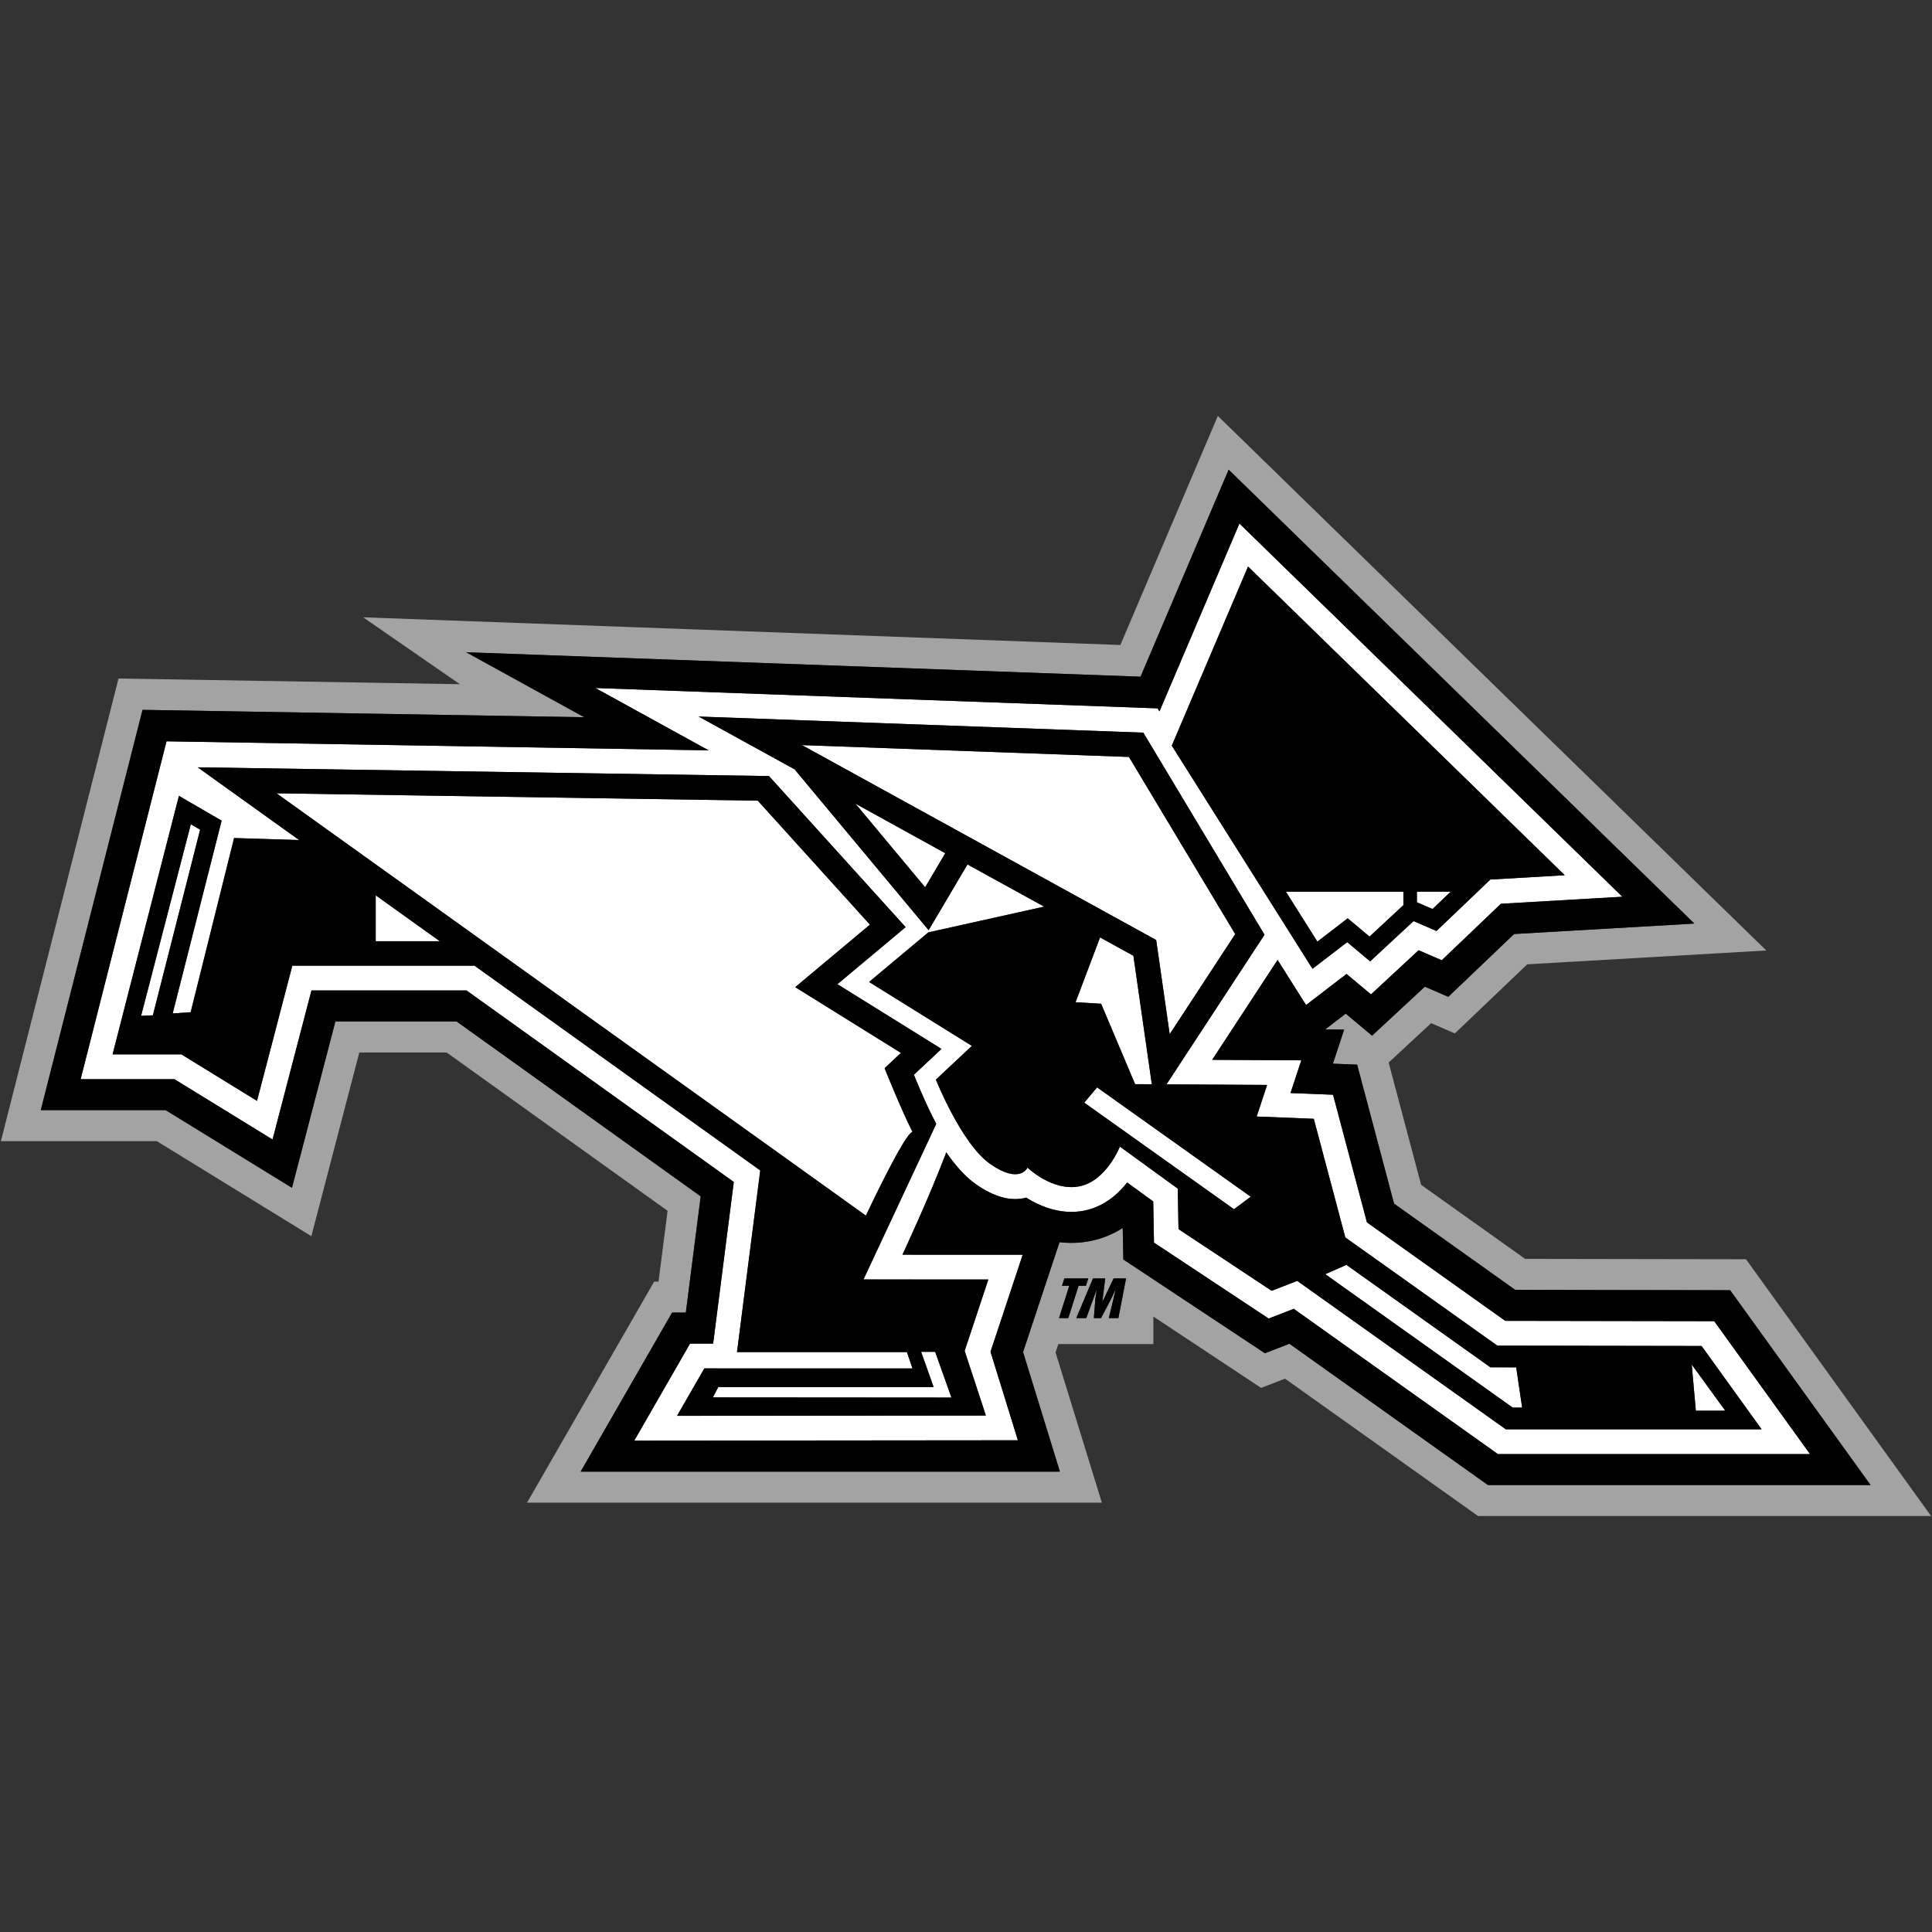
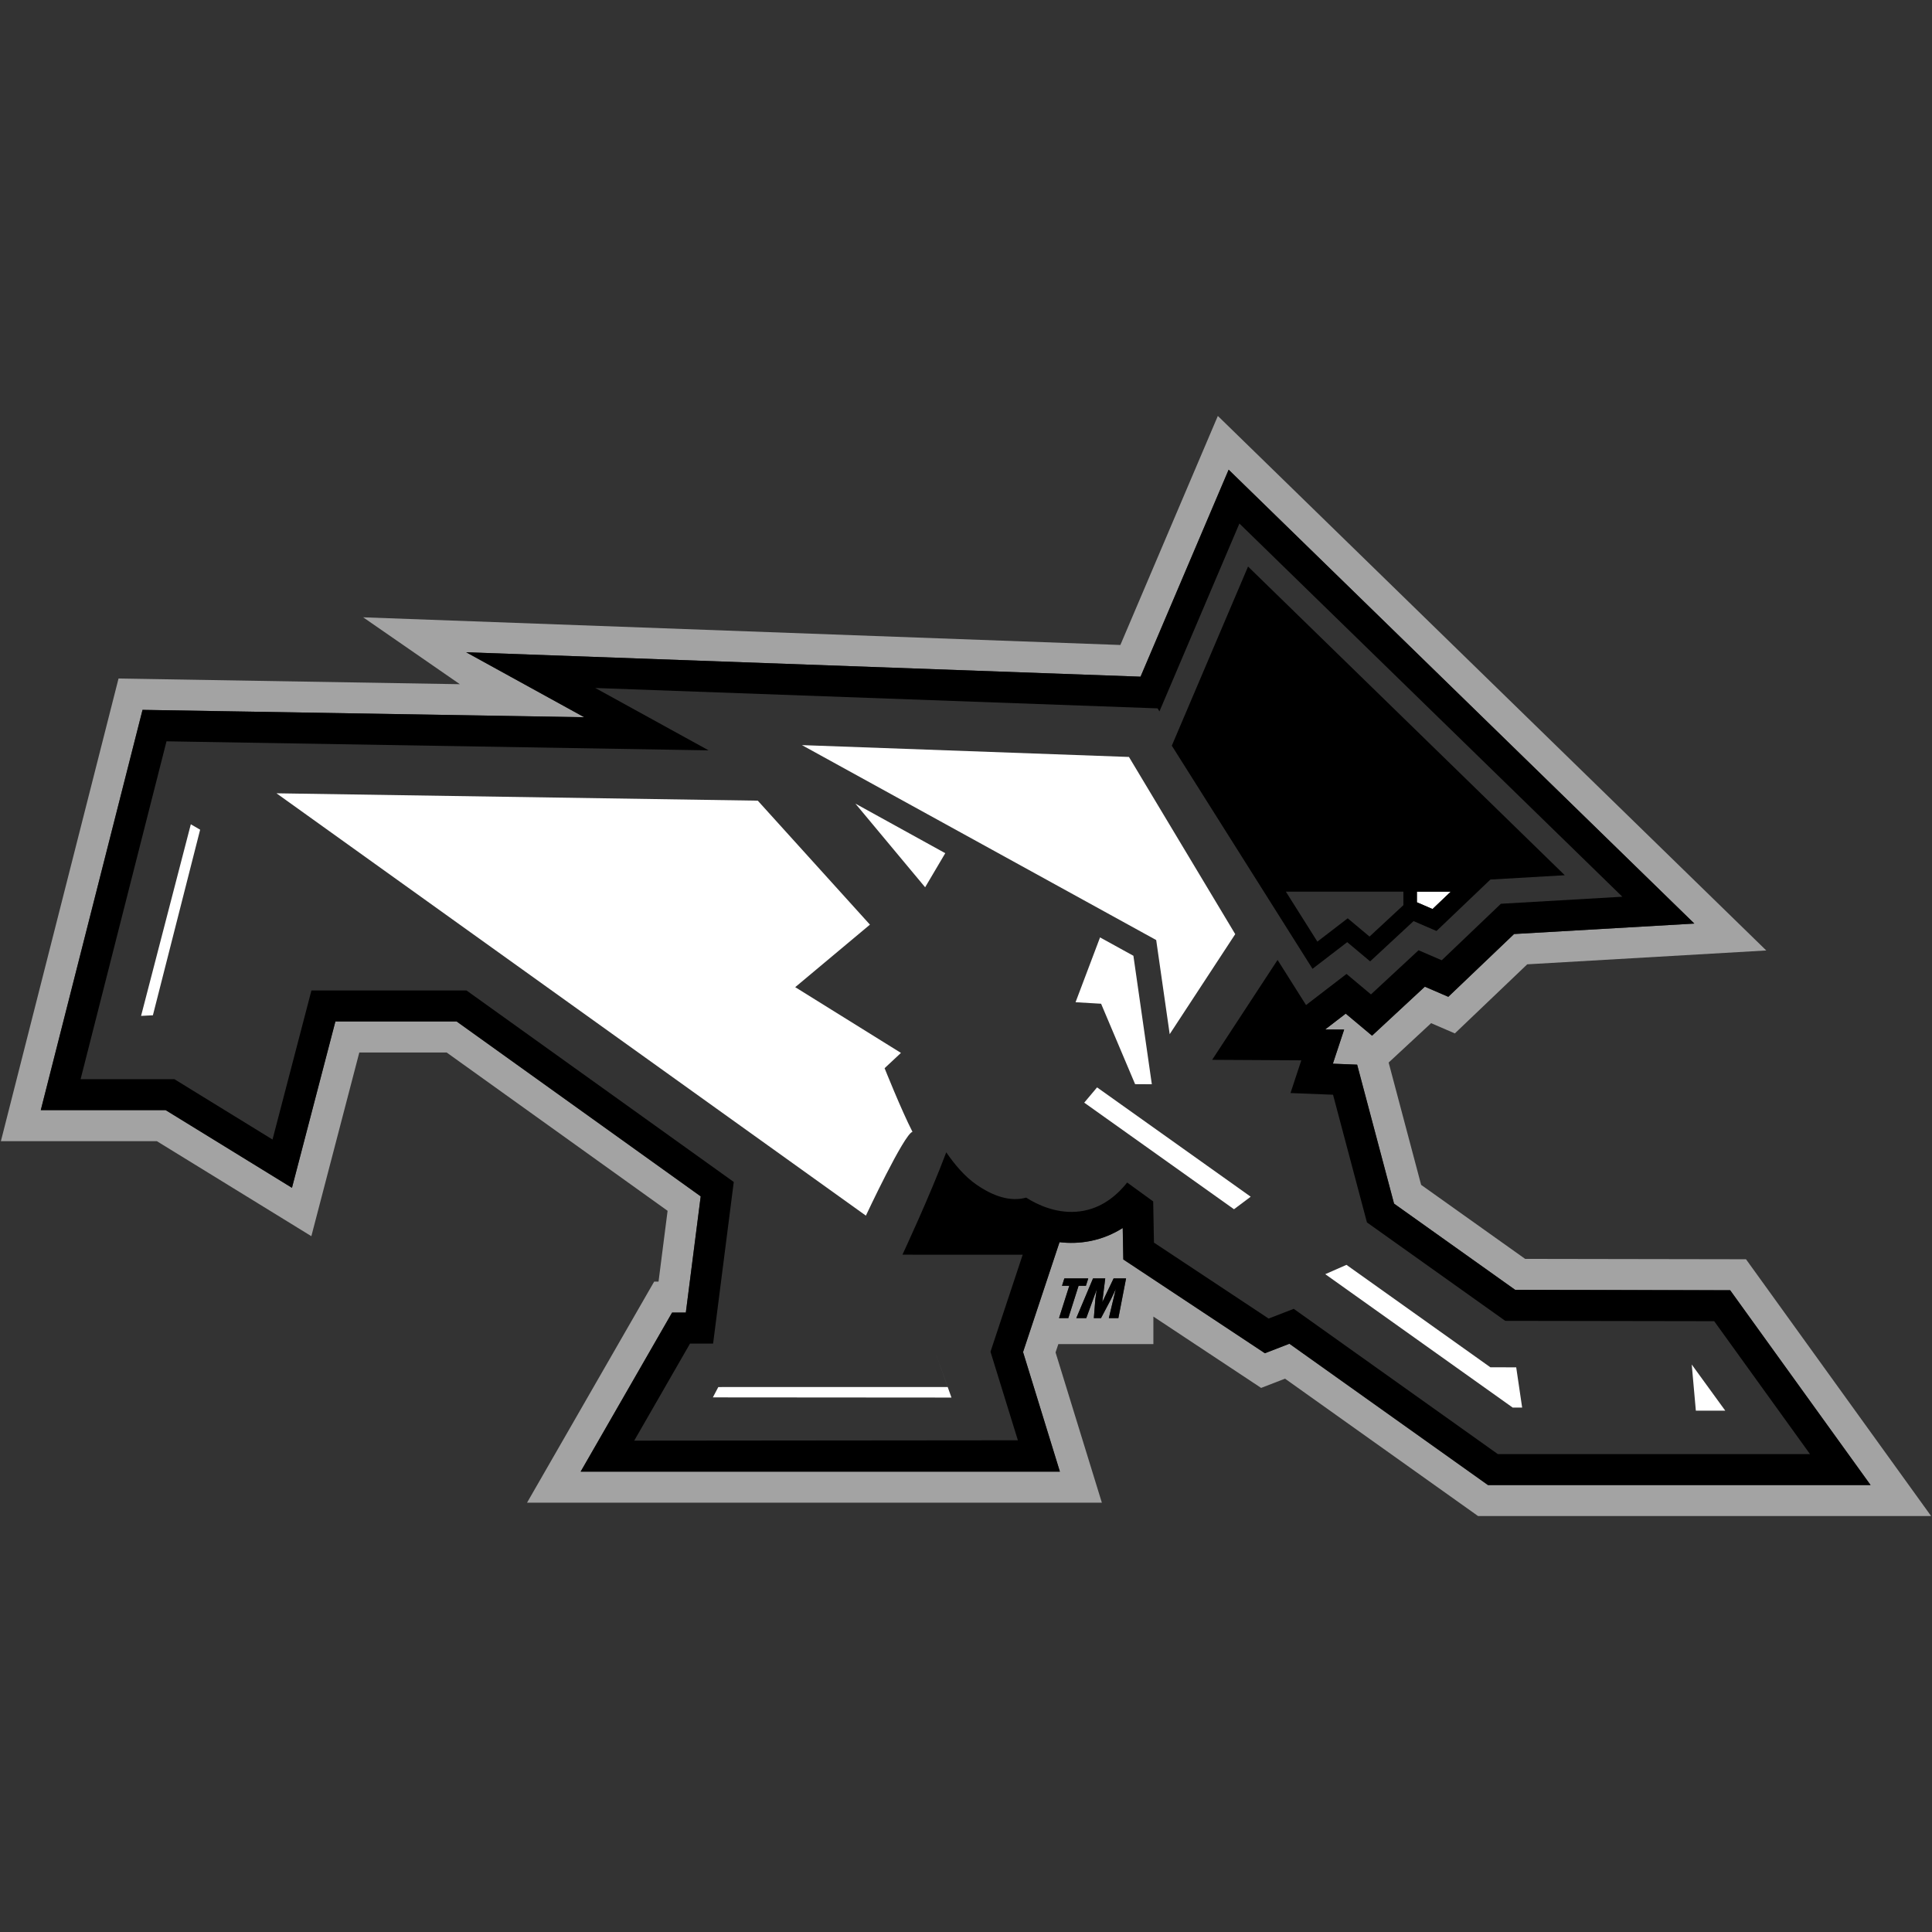
<svg xmlns="http://www.w3.org/2000/svg" id="Logos" viewBox="0 0 1080 1080">
  <rect x="0" y="0" width="1080" height="1080" fill="#333333" stroke="none" />
  <defs>
    <style>
      .cls-1 {
        fill: #fff;
      }

      .cls-2 {
        fill: #a3a3a3;
      }
    </style>
  </defs>
  <path class="cls-2" d="M976.02,703.93l-123.46-.21-58.14-41.38-18.16-68.37,23.74-22.02,13.27,5.73,40.46-38.62,133.63-7.74-306.58-298.81-54.49,128.04-423.29-15.47,54.06,37.39-190.8-3.18L.5,637.91h87.17l86.38,53.12,26.81-102.69h48.81l123.52,88.51-5.06,39.57h-2.45l-71.05,123.58h321.32l-25.88-83.98,1.55-4.67h53.13v-15.38l60.23,39.88,13.36-5.17,107.91,76.8h253.26l-103.48-143.55h0ZM592,736.83l5.74-18.07h-4.07l1.31-4.12h13.36l-1.31,4.12h-4.11l-5.74,18.07h-5.19,0ZM625.18,736.84h-5.32l3.82-15.98h-.07l-2.57,5.47-5.56,10.51h-4l.84-10.63.7-4.94.13-.41h-.07l-5.84,15.98h-5.57l9.35-22.19h6.82l-1.62,13.1h.07l6.25-13.1h6.96l-4.3,22.19h0ZM720.77,751.17l-13.7,5.31-79.15-52.42-.33-17.58c-5.1,3.22-11.17,5.92-18.26,7.3-6.07,1.19-11.81,1.24-17.07.61l-20.39,61.43,20.6,66.85h-267.91l51.13-88.93h7.68s8.31-64.96,8.31-64.96l-136.45-97.78h-67.76l-24.28,93-70.62-43.43H22.78l56.88-223.74,246.92,4.12-66.01-36.32,376.98,13.65,49.25-115.71,260.32,253.72-100.76,5.84-36.77,35.1-13.11-5.66-29.52,27.39-14.71-12.32-11.5,8.84,10.62.06-6.31,19.08,13.57.54,20.63,77.68,67.73,48.21,120.13.2,78.51,108.92h-213.88l-111-79h0Z" />
-   <path class="cls-1" d="M958.26,738.55l-116.8-.19-77.32-55.03-18.95-71.37-23.78-.94,6.05-18.29-49.84-.28,36.58-55.84,15.91,25.22,22.63-17.39,13.66,11.44,26.61-24.68,12.95,5.59,33.08-31.58,67.88-3.93-214.06-208.63-44.7,105.03-1.02-1.7-314.35-11.39,63.35,34.86-303.04-5.05-48.02,188.86h52.42l54.87,33.74,21.75-83.31h86.71l149.38,107.04-11.55,90.35h-12.91s-31.19,54.25-31.19,54.25l214.47-.2-15.31-49.49,18-54.24-67.22-.02s15.45-33.03,24.49-57.23c4.66,6.79,10.23,13.4,16.49,17.79,9.7,6.81,19.27,9.98,28.17,7.54.88.56,1.83,1.12,2.81,1.67,6.62,3.7,17.37,8.02,29.58,5.63,11.4-2.23,19.3-9.7,24.08-15.74l14.55,10.56.43,23.03,64.1,42.45,14.05-5.44,114.09,81.2h174.5l-53.55-74.29h0ZM697.66,316.7l177.04,172.55-41.58,2.41-30.13,28.76-12.82-5.53-24.27,22.51-12.82-10.74-19.39,14.9-78.66-124.73,42.62-100.14ZM482.69,715.23l69.8.03-13.24,39.9,11.87,36.14-172.62.16,15.24-26.51,116.36.03-3.1-9.14h-95s12.99-101.55,12.99-101.55l-159.72-114.45h-101.86l-19.73,75.56-42.27-25.99h-38.47l37.09-144.51,23.87,13.86-27.37,107.77,10.06-.69,24.27-97.36,36.4,1.13-56.75-40.67,319.36,4.89,76.39,84.45-38.13,31.9,58.17,36.17-15.41,14.44s6.39,16.06,12.27,26.99l.24.45-40.69,87.01h0ZM725.18,716.03l-14.33,5.55-52.06-34.47-.42-22.65-32.36-23.5s-7.53,19.27-22.65,22.23c-15.13,2.96-28.98-10.48-28.98-10.48,0,0-4.22,9.64-20.96-2.11-15.95-11.19-30.25-47.07-30.25-47.07l20.12-18.85-57.47-35.74,33.13-27.72,64.73-14.39-42.86-23.58-21.71,36.74-74.93-89.91-53.64-29.51,248.58,9,67.75,112.96-54.8,83.65,56.25.32-5.84,17.66,31.94,1.27,17.61,66.32,84.99,60.49,114.13.19,33.58,46.58h-143l-116.56-82.96h0Z" />
  <path class="cls-1" d="M634.53,606.05l9.35.05-10.3-71.82-18.65-10.26-13.69,36.23,14.28.84,19.01,44.96Z" />
  <path class="cls-1" d="M106.67,460.77l-27.81,107.12,6.61-.34,26.41-103.75-5.21-3.02Z" />
  <path class="cls-1" d="M653.86,578.12l36.64-55.93-59.41-99.05-182.81-6.62,198.04,108.97,7.55,52.64Z" />
  <path class="cls-1" d="M503.63,588.58l-59.1-36.75,41.77-34.95-62.69-69.3-269.05-4.12,329.48,236.09s21.45-45.8,26.04-46.85c-6.23-12.14-15.58-35.57-15.58-35.57l9.13-8.55h0Z" />
-   <path class="cls-1" d="M210.02,526.14h35.83l-35.83-25.65v25.65Z" />
  <path class="cls-1" d="M810.97,498.45h-18.91v5.93l8.74,3.77,10.17-9.7Z" />
-   <path class="cls-1" d="M753.38,513.35l12.19,10.21,18.93-17.56v-7.54h-65.69l17.62,27.93,16.96-13.03Z" />
  <path class="cls-1" d="M606.09,616.39l83.72,59.58,9.34-7-85.88-61.12-7.18,8.54Z" />
  <path class="cls-1" d="M945.69,762.78l2.3,25.8h16.45l-18.74-25.8Z" />
  <path class="cls-1" d="M833.14,764.33l-80.46-57.27-11.85,5.21,104.78,74.58h5.28l-3.32-22.5-14.43-.03Z" />
  <path class="cls-1" d="M517.15,496l11.26-19.06-50.24-27.72,38.98,46.77Z" />
-   <path class="cls-1" d="M401.54,775.37l-3.05,5.78,133.38.1-9.1-25.58h-7.85l6.99,19.69h-120.36Z" />
+   <path class="cls-1" d="M401.54,775.37l-3.05,5.78,133.38.1-9.1-25.58l6.99,19.69h-120.36Z" />
  <path d="M967.15,721.24l-120.13-.2-67.73-48.21-20.63-77.68-13.57-.54,6.31-19.08-10.62-.06,11.5-8.84,14.71,12.32,29.52-27.39,13.11,5.66,36.77-35.1,100.76-5.84-260.32-253.72-49.25,115.71-376.98-13.65,66.01,36.32-246.92-4.12-56.88,223.74h69.79l70.62,43.43,24.28-93h67.76l136.45,97.78-8.31,64.96h-7.68s-51.13,88.93-51.13,88.93h267.91l-20.6-66.85,20.39-61.43c5.26.62,11,.57,17.07-.62,7.09-1.38,13.16-4.09,18.26-7.3l.33,17.58,79.15,52.42,13.7-5.31,111,79h213.88l-78.51-108.92h0ZM723.22,731.64l-14.05,5.44-64.1-42.45-.43-23.03-14.55-10.56c-4.78,6.04-12.67,13.51-24.08,15.74-12.21,2.38-22.96-1.94-29.58-5.63-.99-.55-1.93-1.11-2.81-1.67-8.9,2.44-18.47-.73-28.17-7.54-6.25-4.39-11.82-11-16.49-17.79-9.05,24.21-24.49,57.23-24.49,57.23l67.22.02-18,54.24,15.31,49.49-214.47.2,31.19-54.25h12.91s11.55-90.35,11.55-90.35l-149.38-107.04h-86.71l-21.75,83.31-54.87-33.74h-52.41l48.02-188.86,303.04,5.05-63.35-34.86,314.35,11.39,1.02,1.7,44.7-105.03,214.06,208.63-67.88,3.93-33.08,31.58-12.95-5.59-26.61,24.68-13.66-11.44-22.63,17.39-15.91-25.22-36.58,55.84,49.84.28-6.04,18.29,23.78.94,18.95,71.37,77.32,55.03,116.8.19,53.55,74.29h-174.51l-114.09-81.2h0Z" />
-   <path d="M951.16,752.4l-114.14-.19-84.99-60.49-17.61-66.32-31.94-1.27,5.84-17.66-56.25-.32,54.8-83.65-67.75-112.96-248.58-9,53.64,29.51,74.93,89.91,21.71-36.74,42.86,23.58-64.73,14.39-33.13,27.72,57.47,35.74-20.12,18.85s14.3,35.87,30.25,47.07c16.74,11.75,20.96,2.11,20.96,2.11,0,0,13.86,13.44,28.99,10.48,15.12-2.96,22.65-22.23,22.65-22.23l32.36,23.5.42,22.65,52.06,34.47,14.33-5.55,116.56,82.96h143.01l-33.58-46.58h0ZM517.15,496.01l-38.98-46.77,50.24,27.72-11.26,19.06ZM448.28,416.51l182.81,6.62,59.41,99.05-36.64,55.93-7.55-52.64-198.03-108.97ZM601.24,560.26l13.69-36.23,18.65,10.26,10.3,71.82-9.35-.05-19.01-44.96-14.28-.84h0ZM689.81,675.97l-83.71-59.58,7.18-8.54,85.88,61.12-9.34,7h0ZM845.61,786.86l-104.78-74.58,11.85-5.21,80.46,57.27,14.43.02,3.32,22.5h-5.28ZM945.69,762.79l18.74,25.8h-16.45l-2.3-25.8Z" />
  <path d="M753.1,526.67l12.82,10.74,24.27-22.51,12.82,5.53,30.13-28.76,41.58-2.41-177.05-172.56-42.62,100.14,78.66,124.73,19.39-14.9h0ZM792.06,498.45h18.91l-10.17,9.7-8.74-3.77v-5.93ZM784.5,498.45v7.54l-18.93,17.56-12.19-10.21-16.96,13.03-17.61-27.93h65.69,0Z" />
-   <path d="M510.87,600.78l15.41-14.43-58.17-36.18,38.13-31.9-76.39-84.45-319.36-4.89,56.75,40.67-36.4-1.13-24.27,97.36-10.06.69,27.37-107.77-23.87-13.86-37.09,144.51h38.47l42.27,25.99,19.73-75.56h101.86l159.72,114.45-12.99,101.55h95s3.1,9.14,3.1,9.14l-116.36-.03-15.24,26.51,172.62-.16-11.87-36.14,13.24-39.9-69.8-.03,40.69-87.01-.24-.45c-5.88-10.94-12.27-26.99-12.27-26.99h0ZM78.85,567.89l27.81-107.12,5.21,3.02-26.41,103.76-6.61.34ZM522.76,755.67l9.1,25.58-133.38-.1,3.05-5.78h120.36s-6.99-19.69-6.99-19.69h7.85ZM210.02,526.14v-25.65l35.83,25.65h-35.83ZM484.04,679.55l-329.48-236.09,269.05,4.12,62.69,69.3-41.77,34.95,59.1,36.75-9.13,8.55s9.35,23.43,15.58,35.57c-4.59,1.05-26.04,46.85-26.04,46.85h0Z" />
  <path d="M607.04,718.75l1.31-4.12h-13.36l-1.31,4.12h4.07l-5.74,18.07h5.19l5.74-18.07h4.11Z" />
  <path d="M616.27,727.74h-.07l1.62-13.1h-6.82l-9.35,22.19h5.57l5.84-15.98h.07l-.13.41-.7,4.94-.84,10.63h4l5.56-10.51,2.57-5.47h.07l-3.82,15.98h5.32l4.3-22.19h-6.96l-6.25,13.1Z" />
</svg>